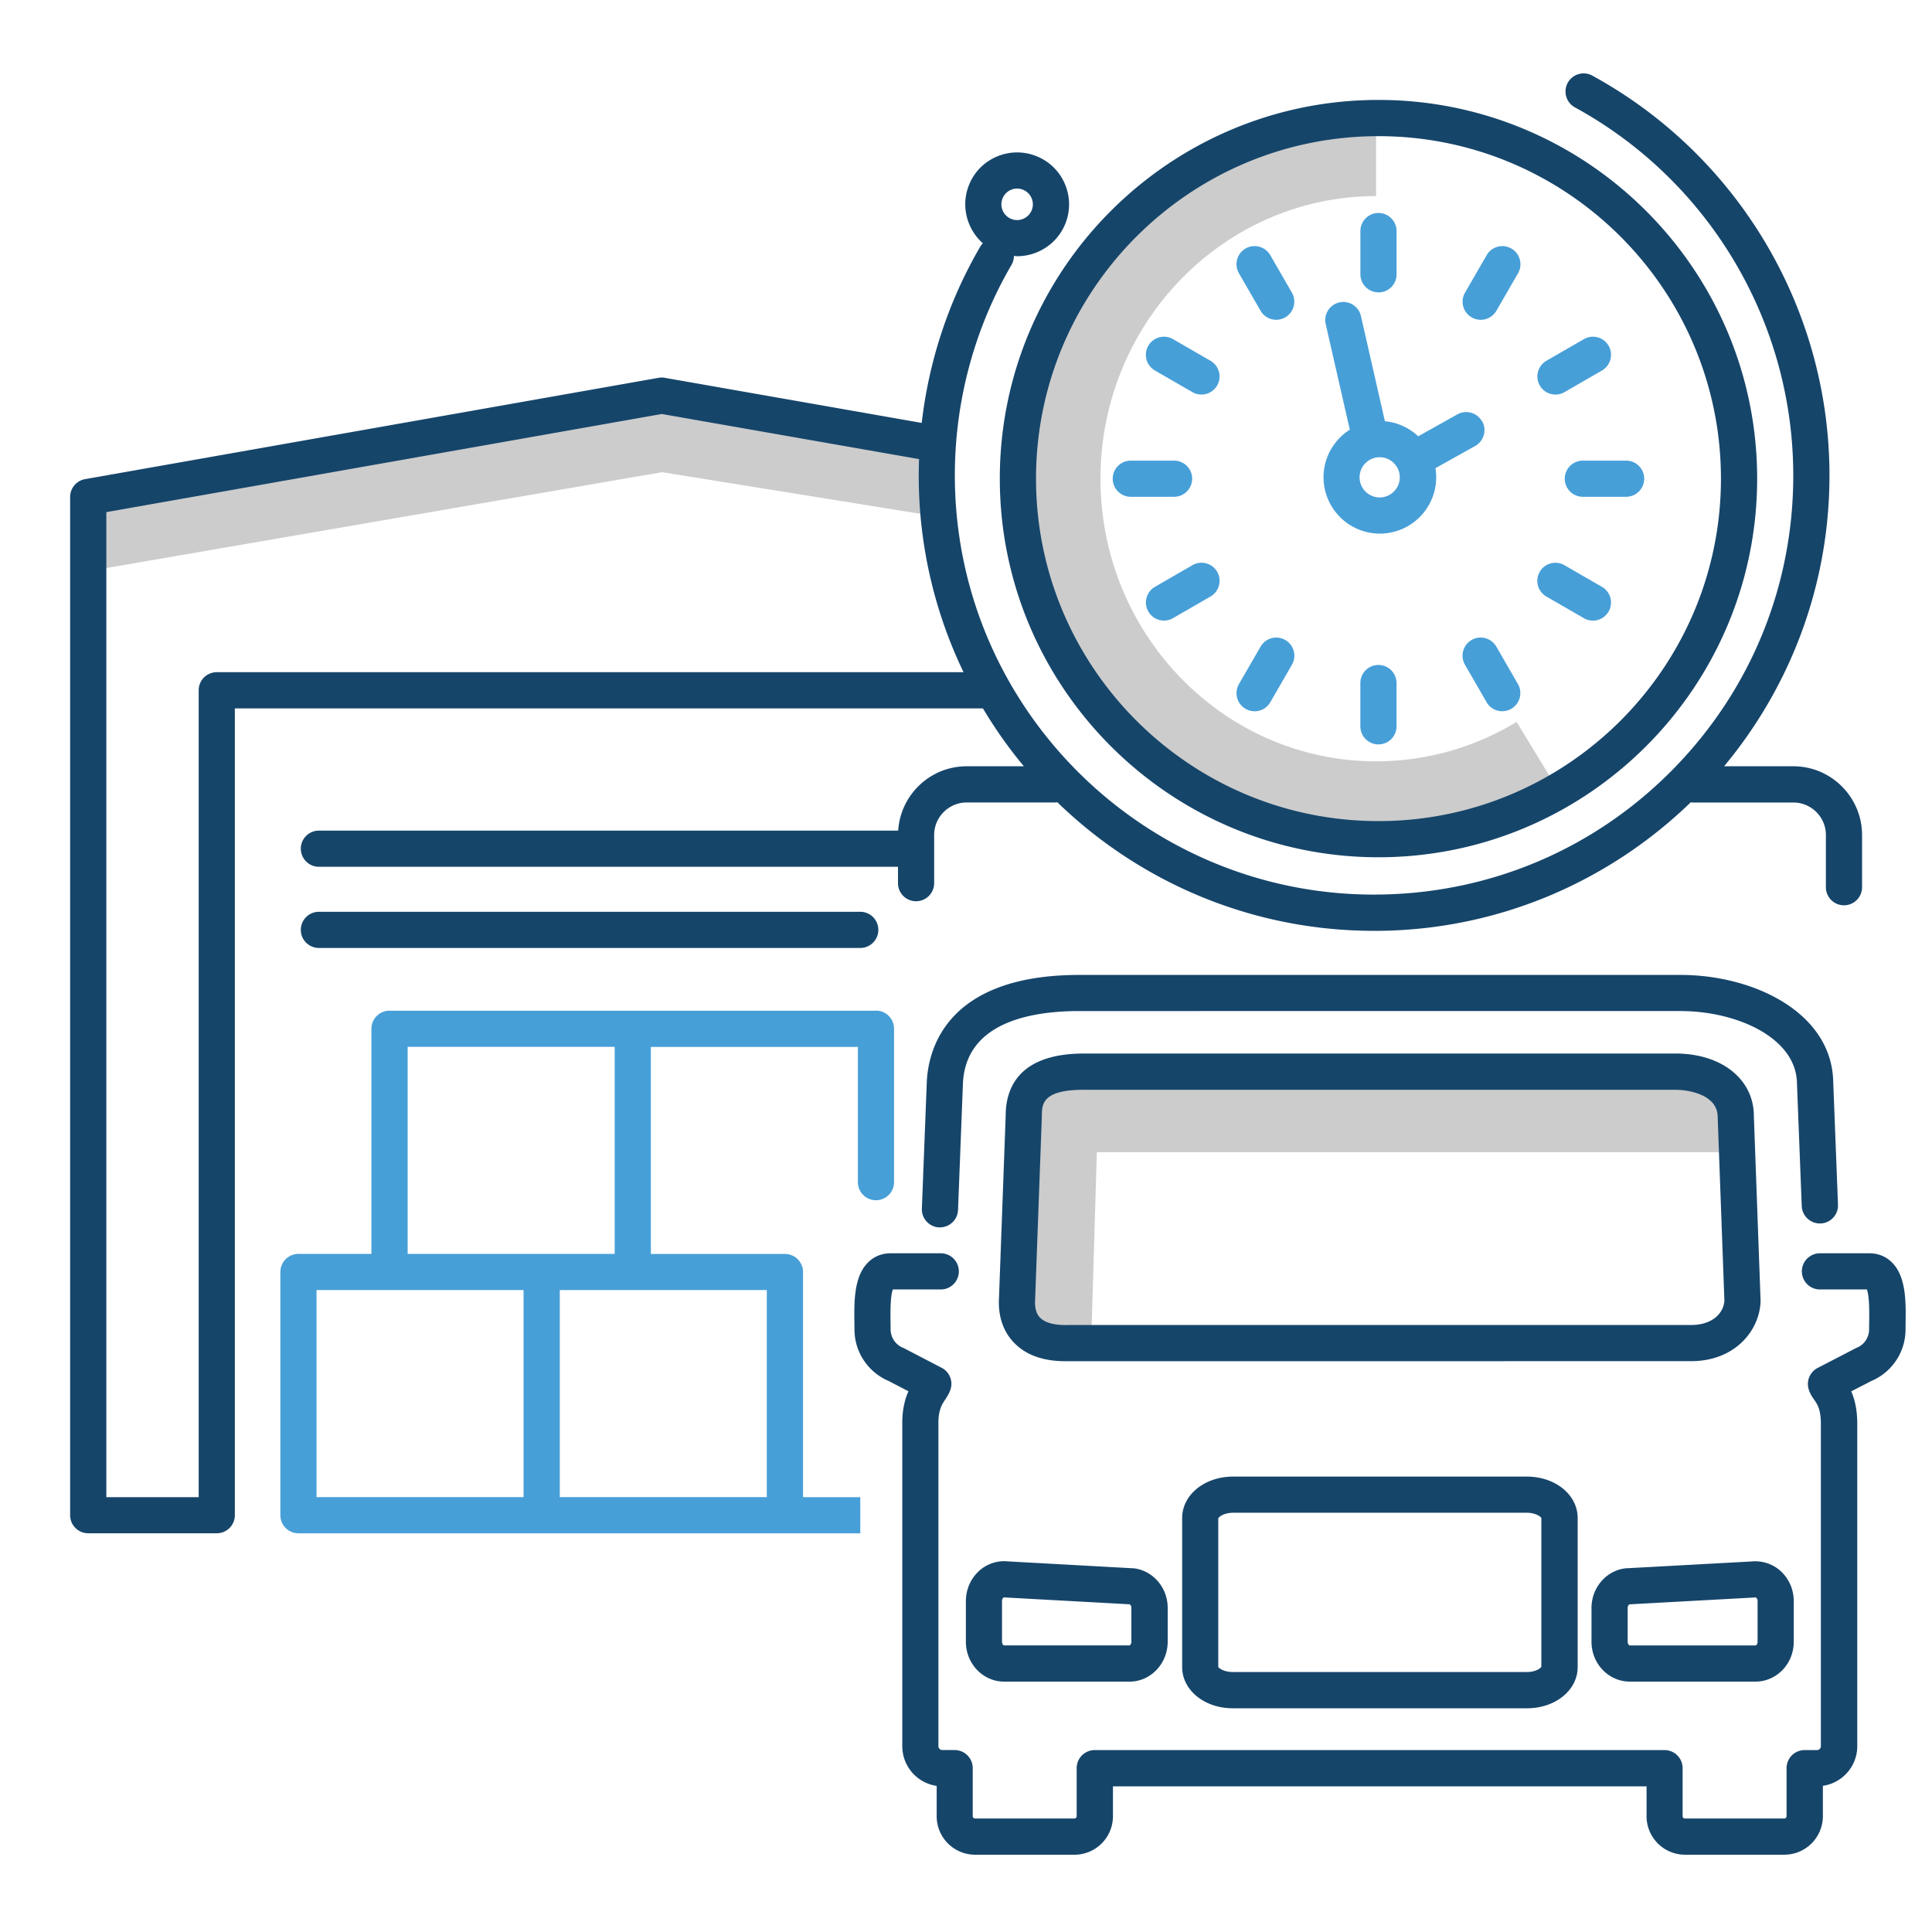
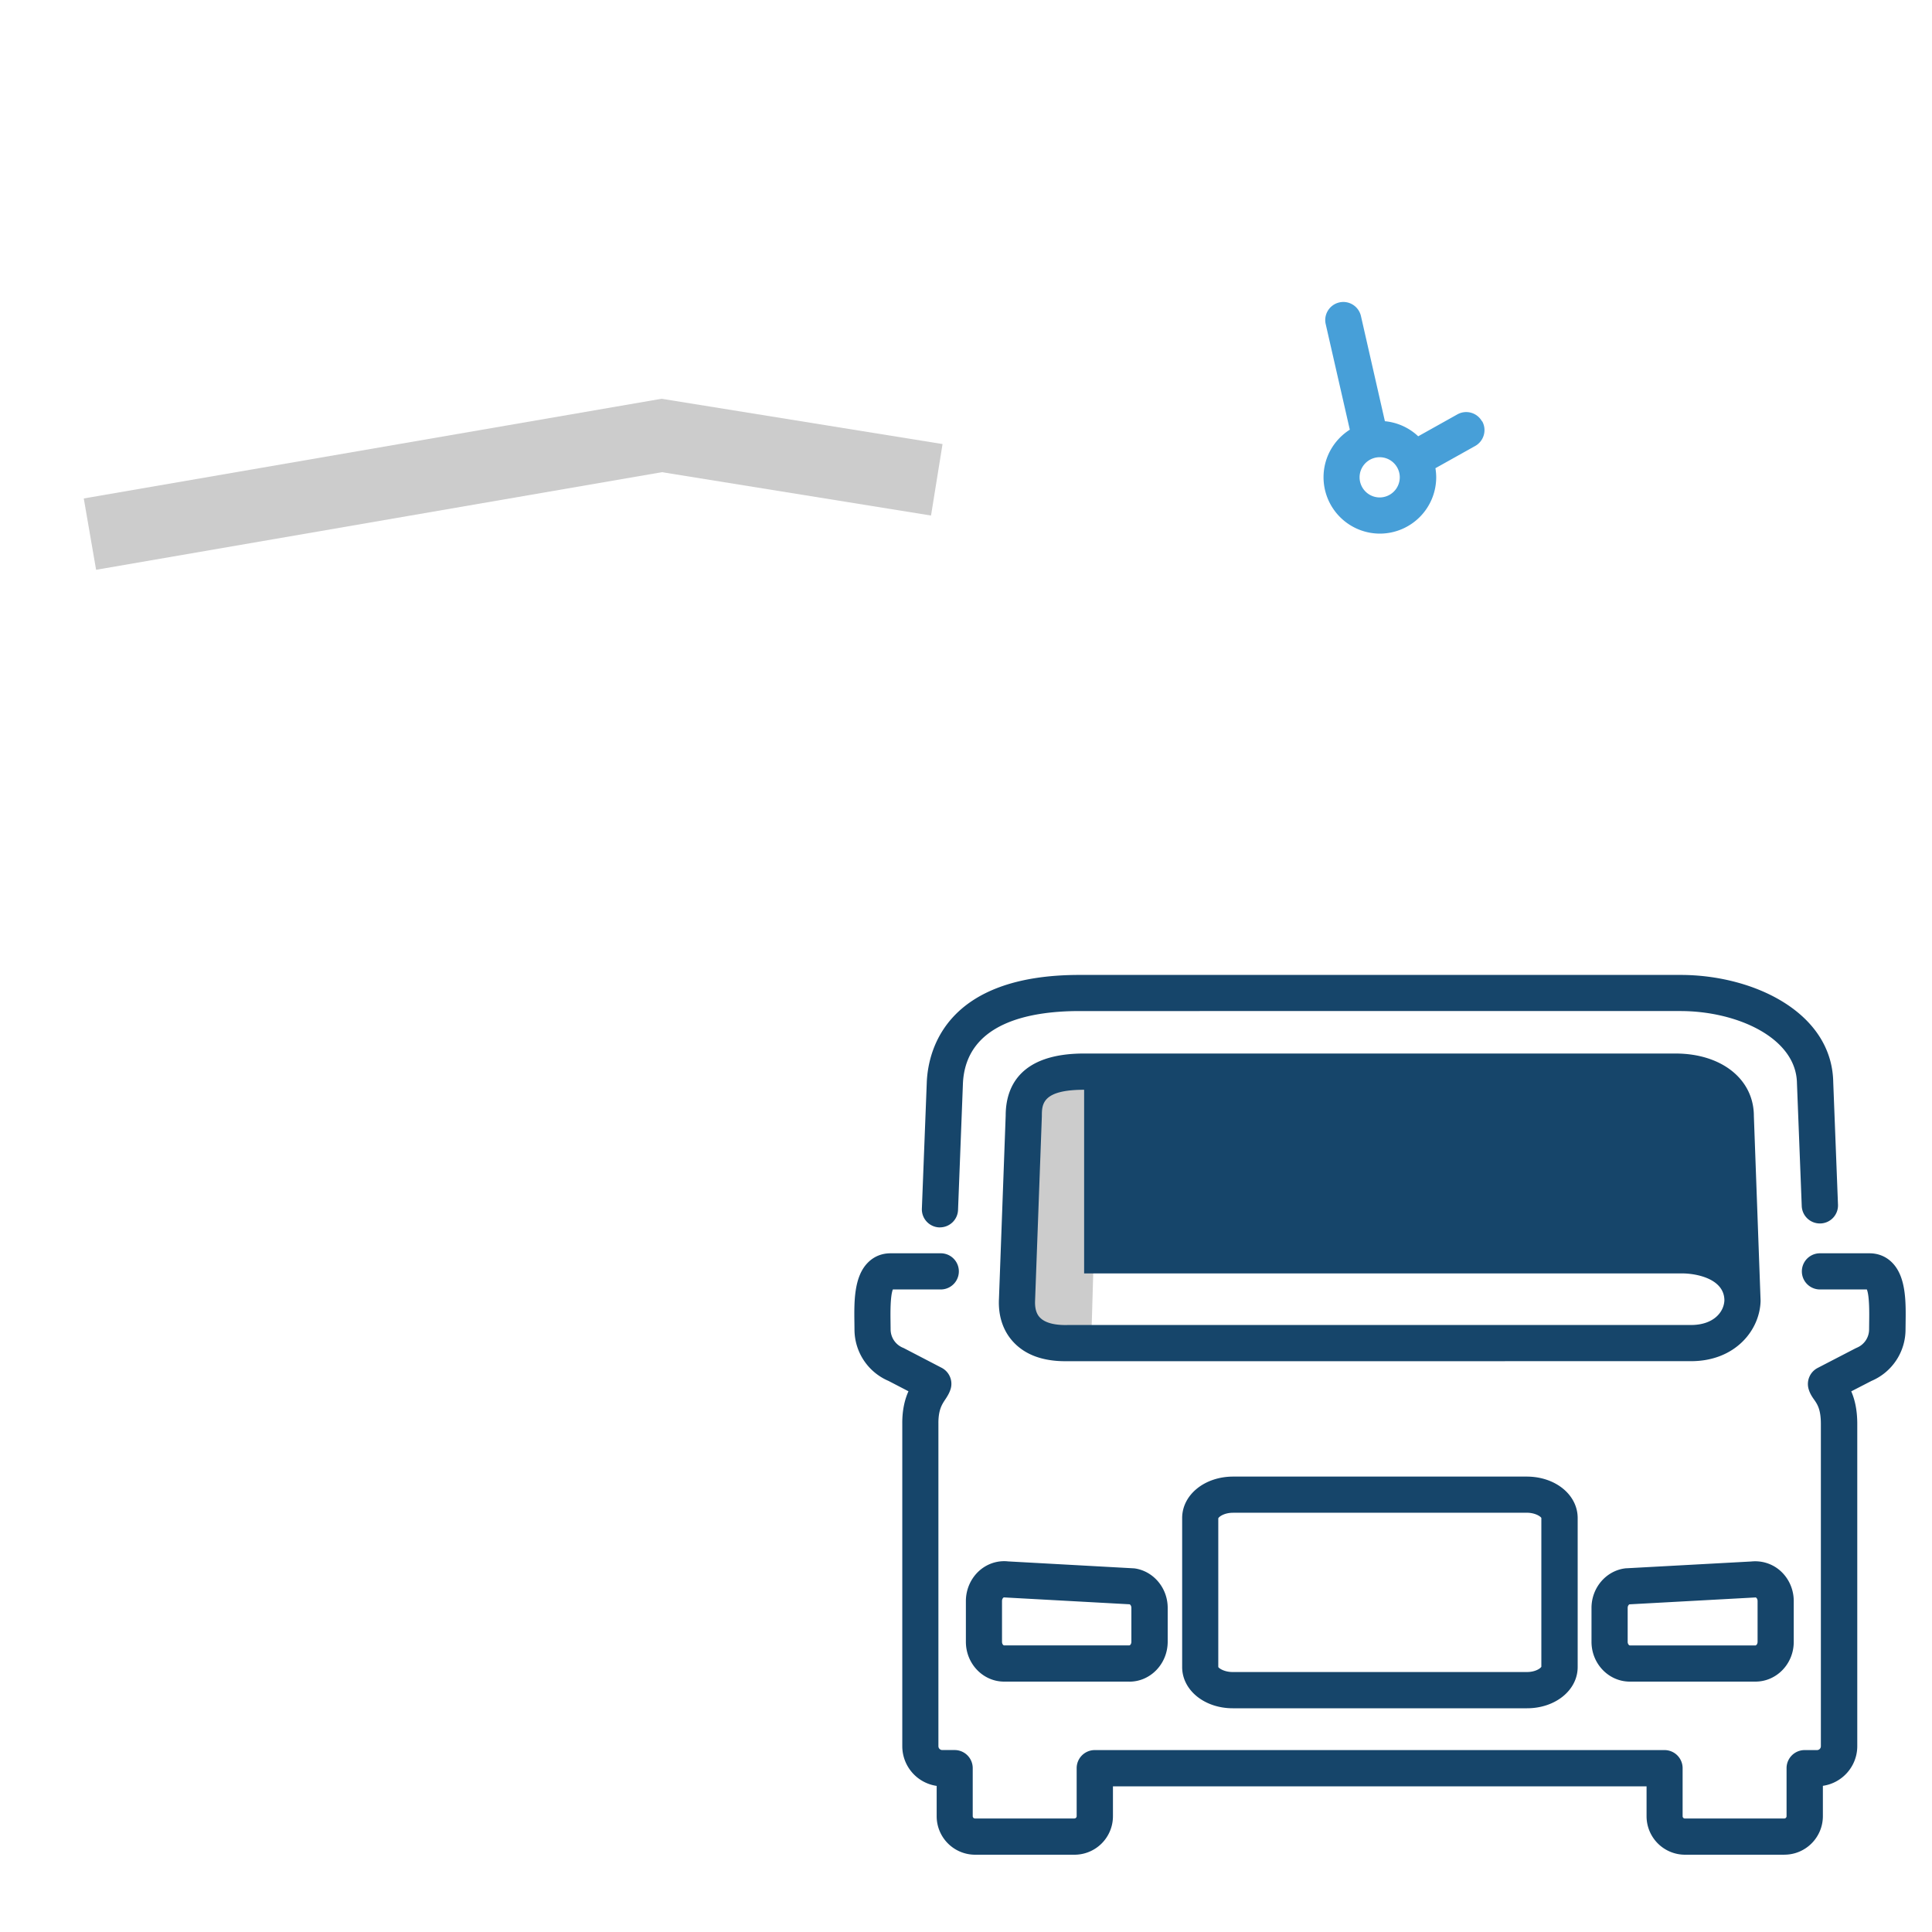
<svg xmlns="http://www.w3.org/2000/svg" viewBox="0 0 500 500">
  <path d="M24.87 147.46L21.68 129l149.53-25.8 72.72 11.72-2.98 18.5-69.63-11.22z" fill="#ccc" />
-   <path d="M222.64 245.33H82.53a4.68 4.68 0 0 1-4.68-4.68 4.69 4.69 0 0 1 4.68-4.68h140.1a4.68 4.68 0 1 1 .01 9.36z" fill="#16456a" />
-   <path d="M226.7 261.57H100.8a4.68 4.68 0 0 0-4.68 4.68v58.26H77.24a4.68 4.68 0 0 0-4.68 4.68v62.95a4.68 4.68 0 0 0 4.68 4.68h145.4v-9.36h-14.82V329.2a4.68 4.68 0 0 0-4.68-4.68h-34.7v-53.58h53.58v35a4.68 4.68 0 1 0 9.36 0v-39.7c0-2.6-2.1-4.7-4.68-4.7zm-144.78 72.3h53.58v53.58H81.92v-53.58zm116.53 53.58h-53.58v-53.58h53.58v53.58zM140.2 324.5h-34.7v-53.58h53.58v53.58H140.2z" fill="#479fd8" />
  <path d="M282.4 347.46l-18.7-.55 1.98-67.46h181.95v18.72H283.86z" fill="#ccc" />
-   <path d="M243.26 317.65h-.18c-2.58-.1-4.6-2.27-4.5-4.86l1.28-32.95c.43-8.32 5.15-27.53 39.5-27.53h155.56c18.95 0 39.23 9.74 39.52 27.78l1.23 31.68c.1 2.58-1.9 4.76-4.5 4.86h-.2a4.69 4.69 0 0 1-4.68-4.5l-1.24-31.8c-.18-11.73-15.48-18.67-30.16-18.67H279.37c-13.3 0-29.35 3.23-30.16 18.6l-1.27 32.88c-.1 2.53-2.18 4.5-4.68 4.5zM461.8 480h-25.72a9.96 9.96 0 0 1-9.95-9.95v-7.75h-138.1v7.75a9.96 9.96 0 0 1-9.95 9.95h-25.72a9.96 9.96 0 0 1-9.95-9.95v-7.86a10.39 10.39 0 0 1-8.9-10.27v-83.38c-.04-3.8.72-6.52 1.6-8.48l-5.16-2.68a14.47 14.47 0 0 1-8.81-13.35l-.02-1.75c-.07-5.27-.16-11.83 3.47-15.5 1.57-1.6 3.6-2.43 5.9-2.43h12.98a4.68 4.68 0 1 1 0 9.36h-12.4c-.7 1.73-.63 6.37-.6 8.45l.02 1.87c0 2.1 1.26 3.97 3.2 4.77a2.64 2.64 0 0 1 .38.18l9.62 5c2 1.04 2.98 3.35 2.33 5.5-.34 1.1-.9 1.97-1.4 2.72-.84 1.27-1.8 2.7-1.76 6.28v83.43c0 .56.45 1 1 1h3.2a4.68 4.68 0 0 1 4.68 4.68v12.44a.59.59 0 0 0 .59.59h25.72a.6.6 0 0 0 .59-.59V457.6a4.68 4.68 0 0 1 4.68-4.68h147.46a4.68 4.68 0 0 1 4.68 4.68v12.44a.59.59 0 0 0 .59.59h25.72a.6.6 0 0 0 .59-.59V457.6a4.68 4.68 0 0 1 4.68-4.68h3.2c.56 0 1-.45 1-1v-83.38c0-3.78-.9-5.1-1.72-6.28-.5-.7-1.1-1.58-1.44-2.74-.64-2.16.33-4.46 2.33-5.5l9.73-5.04.38-.18a5.13 5.13 0 0 0 3.2-4.77l.02-1.88c.03-2.08.1-6.7-.6-8.44H471a4.68 4.68 0 0 1 0-9.36h12.8c2.3 0 4.34.84 5.9 2.43 3.63 3.68 3.54 10.23 3.47 15.5l-.02 1.75a14.46 14.46 0 0 1-8.81 13.35l-5.24 2.7c.84 1.92 1.56 4.6 1.56 8.44v83.38c0 5.22-3.88 9.55-8.9 10.27v7.86c-.01 5.5-4.47 9.96-9.96 9.96zm-66.63-37.9h-76.13c-7.35 0-13.1-4.7-13.1-10.67v-38.56c0-6 5.8-10.73 13.2-10.73h75.98c7.4 0 13.18 4.7 13.18 10.73v38.56c0 5.98-5.76 10.67-13.1 10.67zm-76.05-50.6c-2.3 0-3.68 1.04-3.83 1.45v38.47c.14.3 1.5 1.3 3.74 1.3h76.13c2.2 0 3.53-.95 3.74-1.37v-38.5c-.14-.33-1.5-1.36-3.82-1.36H319.1zm135.18 43.7h-32.5c-5.47 0-9.92-4.62-9.92-10.3v-8.78c0-5.17 3.72-9.57 8.65-10.22a2.22 2.22 0 0 1 .37-.03l32.34-1.76c2.68-.28 5.4.56 7.45 2.36 2.24 1.96 3.53 4.84 3.53 7.88v10.55c.01 5.7-4.44 10.3-9.92 10.3zm-32.6-20c-.2.08-.46.44-.46.92v8.78c0 .6.37.94.56.94h32.5c.22 0 .56-.38.56-.94v-10.55c0-.5-.25-.77-.33-.84-.13-.12-.22-.1-.25-.1a2.22 2.22 0 0 1-.37.03l-32.2 1.76zm-129.43 20h-32.4c-5.46 0-9.9-4.62-9.9-10.3v-10.55c0-3.05 1.3-5.93 3.53-7.9 2.06-1.8 4.74-2.66 7.43-2.36l32.63 1.8c4.92.66 8.64 5.05 8.64 10.22v8.78c-.01 5.7-4.45 10.32-9.9 10.32zm-32.42-21.8c-.04 0-.1.01-.2.1-.08.07-.33.33-.33.84v10.55c0 .6.35.94.54.94h32.4c.2 0 .54-.36.54-.94v-8.78c0-.5-.27-.84-.45-.92l-32.47-1.78c-.02-.01-.02-.01-.04-.01zm15.85-61.12c-5.8 0-10.28-1.63-13.34-4.86-2.73-2.87-4.06-6.78-3.83-11.3l1.74-47.4c0-7.24 3.52-16.07 20.3-16.07H433.6c11.96 0 20.3 6.66 20.3 16.2l1.74 47.8c-.17 7.57-6.54 15.62-18 15.62l-161.95.01zm4.87-70.25c-10.94 0-10.94 3.8-10.94 6.88l-1.75 47.63c-.15 2.95.9 4.07 1.26 4.44 1.52 1.6 4.4 1.94 6.55 1.94.23 0 .46 0 .64-.01h161.3c5.76 0 8.5-3.27 8.64-6.35l-1.74-47.52c0-5.58-7.16-7-10.94-7H280.57z" fill="#16456a" />
+   <path d="M243.26 317.65h-.18c-2.58-.1-4.6-2.27-4.5-4.86l1.28-32.95c.43-8.32 5.15-27.53 39.5-27.53h155.56c18.95 0 39.23 9.74 39.52 27.78l1.23 31.68c.1 2.58-1.9 4.76-4.5 4.86h-.2a4.69 4.69 0 0 1-4.68-4.5l-1.24-31.8c-.18-11.73-15.48-18.67-30.16-18.67H279.37c-13.3 0-29.35 3.23-30.16 18.6l-1.27 32.88c-.1 2.53-2.18 4.5-4.68 4.5zM461.8 480h-25.72a9.96 9.96 0 0 1-9.95-9.95v-7.75h-138.1v7.75a9.96 9.96 0 0 1-9.95 9.95h-25.72a9.96 9.96 0 0 1-9.95-9.95v-7.86a10.39 10.39 0 0 1-8.9-10.27v-83.38c-.04-3.8.72-6.52 1.6-8.48l-5.16-2.68a14.47 14.47 0 0 1-8.81-13.35l-.02-1.75c-.07-5.27-.16-11.83 3.47-15.5 1.57-1.6 3.6-2.43 5.9-2.43h12.98a4.68 4.68 0 1 1 0 9.36h-12.4c-.7 1.73-.63 6.37-.6 8.45l.02 1.87c0 2.1 1.26 3.97 3.2 4.77a2.64 2.64 0 0 1 .38.18l9.62 5c2 1.04 2.98 3.35 2.33 5.5-.34 1.1-.9 1.97-1.4 2.72-.84 1.27-1.8 2.7-1.76 6.28v83.43c0 .56.45 1 1 1h3.2a4.68 4.68 0 0 1 4.68 4.68v12.44a.59.59 0 0 0 .59.59h25.72a.6.6 0 0 0 .59-.59V457.6a4.68 4.68 0 0 1 4.68-4.68h147.46a4.68 4.68 0 0 1 4.68 4.68v12.44a.59.59 0 0 0 .59.59h25.72a.6.6 0 0 0 .59-.59V457.6a4.68 4.68 0 0 1 4.68-4.68h3.2c.56 0 1-.45 1-1v-83.38c0-3.78-.9-5.1-1.72-6.28-.5-.7-1.1-1.58-1.44-2.74-.64-2.16.33-4.46 2.33-5.5l9.73-5.04.38-.18a5.13 5.13 0 0 0 3.2-4.77l.02-1.88c.03-2.08.1-6.7-.6-8.44H471a4.68 4.68 0 0 1 0-9.36h12.8c2.3 0 4.34.84 5.9 2.43 3.63 3.68 3.54 10.23 3.47 15.5l-.02 1.75a14.46 14.46 0 0 1-8.81 13.35l-5.24 2.7c.84 1.92 1.56 4.6 1.56 8.44v83.38c0 5.22-3.88 9.55-8.9 10.27v7.86c-.01 5.5-4.47 9.96-9.96 9.96zm-66.63-37.9h-76.13c-7.35 0-13.1-4.7-13.1-10.67v-38.56c0-6 5.8-10.73 13.2-10.73h75.98c7.4 0 13.18 4.7 13.18 10.73v38.56c0 5.98-5.76 10.67-13.1 10.67zm-76.05-50.6c-2.3 0-3.68 1.04-3.83 1.45v38.47c.14.3 1.5 1.3 3.74 1.3h76.13c2.2 0 3.53-.95 3.74-1.37v-38.5c-.14-.33-1.5-1.36-3.82-1.36H319.1zm135.18 43.7h-32.5c-5.47 0-9.92-4.62-9.92-10.3v-8.78c0-5.17 3.72-9.57 8.65-10.22a2.22 2.22 0 0 1 .37-.03l32.34-1.76c2.68-.28 5.4.56 7.45 2.36 2.24 1.96 3.53 4.84 3.53 7.88v10.55c.01 5.7-4.44 10.3-9.92 10.3zm-32.6-20c-.2.08-.46.44-.46.92v8.78c0 .6.37.94.56.94h32.5c.22 0 .56-.38.56-.94v-10.55c0-.5-.25-.77-.33-.84-.13-.12-.22-.1-.25-.1a2.22 2.22 0 0 1-.37.03l-32.2 1.76zm-129.43 20h-32.4c-5.46 0-9.9-4.62-9.9-10.3v-10.55c0-3.05 1.3-5.93 3.53-7.9 2.06-1.8 4.74-2.66 7.43-2.36l32.63 1.8c4.92.66 8.64 5.05 8.64 10.22v8.78c-.01 5.7-4.45 10.32-9.9 10.32zm-32.42-21.8c-.04 0-.1.01-.2.1-.08.07-.33.33-.33.84v10.55c0 .6.35.94.54.94h32.4c.2 0 .54-.36.54-.94v-8.78c0-.5-.27-.84-.45-.92l-32.47-1.78c-.02-.01-.02-.01-.04-.01zm15.85-61.12c-5.8 0-10.28-1.63-13.34-4.86-2.73-2.87-4.06-6.78-3.83-11.3l1.74-47.4c0-7.24 3.52-16.07 20.3-16.07H433.6c11.96 0 20.3 6.66 20.3 16.2l1.74 47.8c-.17 7.57-6.54 15.62-18 15.62l-161.95.01zm4.87-70.25c-10.94 0-10.94 3.8-10.94 6.88l-1.75 47.63c-.15 2.95.9 4.07 1.26 4.44 1.52 1.6 4.4 1.94 6.55 1.94.23 0 .46 0 .64-.01h161.3c5.76 0 8.5-3.27 8.64-6.35c0-5.58-7.16-7-10.94-7H280.57z" fill="#16456a" />
  <path d="M383.54 109.04a4.68 4.68 0 0 0-6.37-1.8l-10.14 5.67a14.56 14.56 0 0 0-8.62-3.9l-6.2-27.22c-.58-2.52-3.08-4.1-5.6-3.52-2.52.58-4.1 3.1-3.52 5.6l6.24 27.33c-4.08 2.6-6.8 7.13-6.8 12.32a14.6 14.6 0 0 0 14.58 14.58 14.6 14.6 0 0 0 14.58-14.58c0-.8-.08-1.58-.2-2.35l10.3-5.76c2.25-1.27 3.06-4.13 1.8-6.38zm-26.47 19.7a5.22 5.22 0 0 1-5.21-5.21c0-2.88 2.34-5.2 5.2-5.2 2.88 0 5.2 2.34 5.2 5.2a5.22 5.22 0 0 1-5.21 5.21z" fill="#479fd8" />
-   <path d="M356.13 215.76c-49.65 0-90.05-41.2-90.05-91.87s40.4-91.87 90.05-91.87v18.73c-39.33 0-71.33 32.8-71.33 73.14s32 73.14 71.33 73.14c12.83 0 25.4-3.53 36.37-10.2l9.74 16a88.53 88.53 0 0 1-46.11 12.95z" fill="#ccc" />
-   <path d="M464.12 198.3H446.2c17.25-20.73 27.55-47.43 27.26-76.45-.43-42.62-23.94-81.8-61.37-102.28a4.69 4.69 0 0 0-6.36 1.86 4.69 4.69 0 0 0 1.86 6.36c34.46 18.85 56.1 54.93 56.5 94.16.3 28.97-10.72 56.33-31 77.02-20.28 20.7-47.4 32.25-76.4 32.54l-1.1.01c-59.3 0-107.87-47.95-108.47-107.4-.2-19.56 4.87-38.8 14.67-55.6a4.52 4.52 0 0 0 .61-2.29c.27.02.55.08.82.08 5.32 0 10.37-3.18 12.48-8.4a13.37 13.37 0 0 0-.1-10.28c-1.4-3.3-4-5.86-7.34-7.2a13.37 13.37 0 0 0-10.28.09c-3.3 1.4-5.86 4-7.2 7.34-2.18 5.42-.56 11.43 3.58 15.1-.25.26-.48.55-.67.87-8.16 14-13.3 29.55-15.15 45.62l-66.48-11.67a4.41 4.41 0 0 0-1.62 0L22.02 124c-2.24.4-3.87 2.34-3.87 4.6v263.53a4.68 4.68 0 0 0 4.68 4.68H56.1a4.68 4.68 0 0 0 4.68-4.68v-208.8h193.6c3.15 5.27 6.68 10.3 10.6 14.98h-14.8c-9.42 0-17.14 7.37-17.73 16.65H82.53a4.68 4.68 0 1 0 0 9.36H232.4v4.24a4.68 4.68 0 0 0 4.68 4.68 4.69 4.69 0 0 0 4.68-4.68V216.1c0-4.64 3.78-8.42 8.42-8.42h22.95c.18 0 .34-.03.52-.05 21.24 20.6 50.16 33.27 81.95 33.27h1.2c31.4-.3 59.8-12.97 80.76-33.26.17.02.34.05.5.05h26.06c4.64 0 8.42 3.78 8.42 8.42v13.5a4.68 4.68 0 0 0 9.36 0v-13.5c0-9.8-7.98-17.8-17.78-17.8zM259.46 51.35c.4-1 1.18-1.8 2.18-2.22a4.01 4.01 0 0 1 1.59-.33 4 4 0 0 1 1.52.3c2.08.84 3.1 3.22 2.26 5.3s-3.23 3.1-5.3 2.26c-2.08-.85-3.1-3.23-2.25-5.3zM56.1 173.96a4.68 4.68 0 0 0-4.68 4.68v208.82h-23.9V132.54l143.75-25.4 66.58 11.68a121.78 121.78 0 0 0-.08 5.41 117.15 117.15 0 0 0 11.59 49.73H56.1zm300.65 47.9c54.04 0 98-43.96 98-98s-43.96-98-98-98-98 43.96-98 98 43.97 98 98 98zm0-186.62c48.87 0 88.63 39.76 88.63 88.63s-39.76 88.63-88.63 88.63-88.63-39.76-88.63-88.63 39.76-88.63 88.63-88.63z" fill="#16456a" />
-   <path d="M356.75 75.66a4.68 4.68 0 0 1-4.68-4.68V59.8a4.68 4.68 0 1 1 9.36 0V71c0 2.6-2.1 4.68-4.68 4.68zm26.45 7.1a4.65 4.65 0 0 1-2.34-.63 4.68 4.68 0 0 1-1.71-6.4l5.6-9.7c1.3-2.24 4.15-3 6.4-1.7a4.68 4.68 0 0 1 1.71 6.4l-5.6 9.7c-.87 1.5-2.45 2.34-4.06 2.34zm19.36 19.35c-1.62 0-3.2-.84-4.06-2.34a4.7 4.7 0 0 1 1.71-6.4l9.7-5.6a4.69 4.69 0 0 1 6.4 1.71 4.7 4.7 0 0 1-1.71 6.4l-9.7 5.6c-.74.43-1.54.63-2.34.63zm18.28 26.46h-11.2a4.68 4.68 0 1 1 0-9.36h11.2a4.68 4.68 0 0 1 4.68 4.68 4.69 4.69 0 0 1-4.68 4.68zm-8.6 32.04a4.65 4.65 0 0 1-2.34-.63l-9.7-5.6a4.68 4.68 0 0 1-1.71-6.4c1.3-2.24 4.15-3 6.4-1.7l9.7 5.6a4.68 4.68 0 0 1 1.71 6.4c-.87 1.5-2.45 2.34-4.06 2.34zm-23.45 23.46c-1.62 0-3.2-.84-4.06-2.34l-5.6-9.7a4.7 4.7 0 0 1 1.71-6.4c2.24-1.3 5.1-.52 6.4 1.7l5.6 9.7a4.7 4.7 0 0 1-1.71 6.4 4.65 4.65 0 0 1-2.34.63zm-32.05 8.58a4.68 4.68 0 0 1-4.68-4.68v-11.2a4.68 4.68 0 1 1 9.36 0v11.2c0 2.6-2.1 4.68-4.68 4.68zm-32.05-8.58a4.65 4.65 0 0 1-2.34-.63 4.68 4.68 0 0 1-1.71-6.4l5.6-9.7c1.3-2.24 4.15-3 6.4-1.7a4.68 4.68 0 0 1 1.71 6.4l-5.6 9.7c-.86 1.5-2.44 2.34-4.06 2.34zm-23.44-23.46c-1.62 0-3.2-.84-4.06-2.34a4.69 4.69 0 0 1 1.71-6.4l9.7-5.6c2.24-1.3 5.1-.53 6.4 1.7a4.69 4.69 0 0 1-1.71 6.4l-9.7 5.6a4.65 4.65 0 0 1-2.34.63zm2.6-32.04h-11.2a4.68 4.68 0 1 1 0-9.36h11.2a4.68 4.68 0 0 1 4.68 4.68 4.69 4.69 0 0 1-4.68 4.68zm7.08-26.46a4.65 4.65 0 0 1-2.34-.63l-9.7-5.6a4.684 4.684 0 1 1 4.69-8.11l9.7 5.6a4.68 4.68 0 0 1 1.71 6.4c-.87 1.5-2.44 2.34-4.06 2.34zm19.36-19.35c-1.62 0-3.2-.84-4.06-2.34l-5.6-9.7a4.7 4.7 0 0 1 1.71-6.4 4.69 4.69 0 0 1 6.4 1.71l5.6 9.7a4.7 4.7 0 0 1-1.71 6.4 4.65 4.65 0 0 1-2.34.63z" fill="#479fd8" />
</svg>